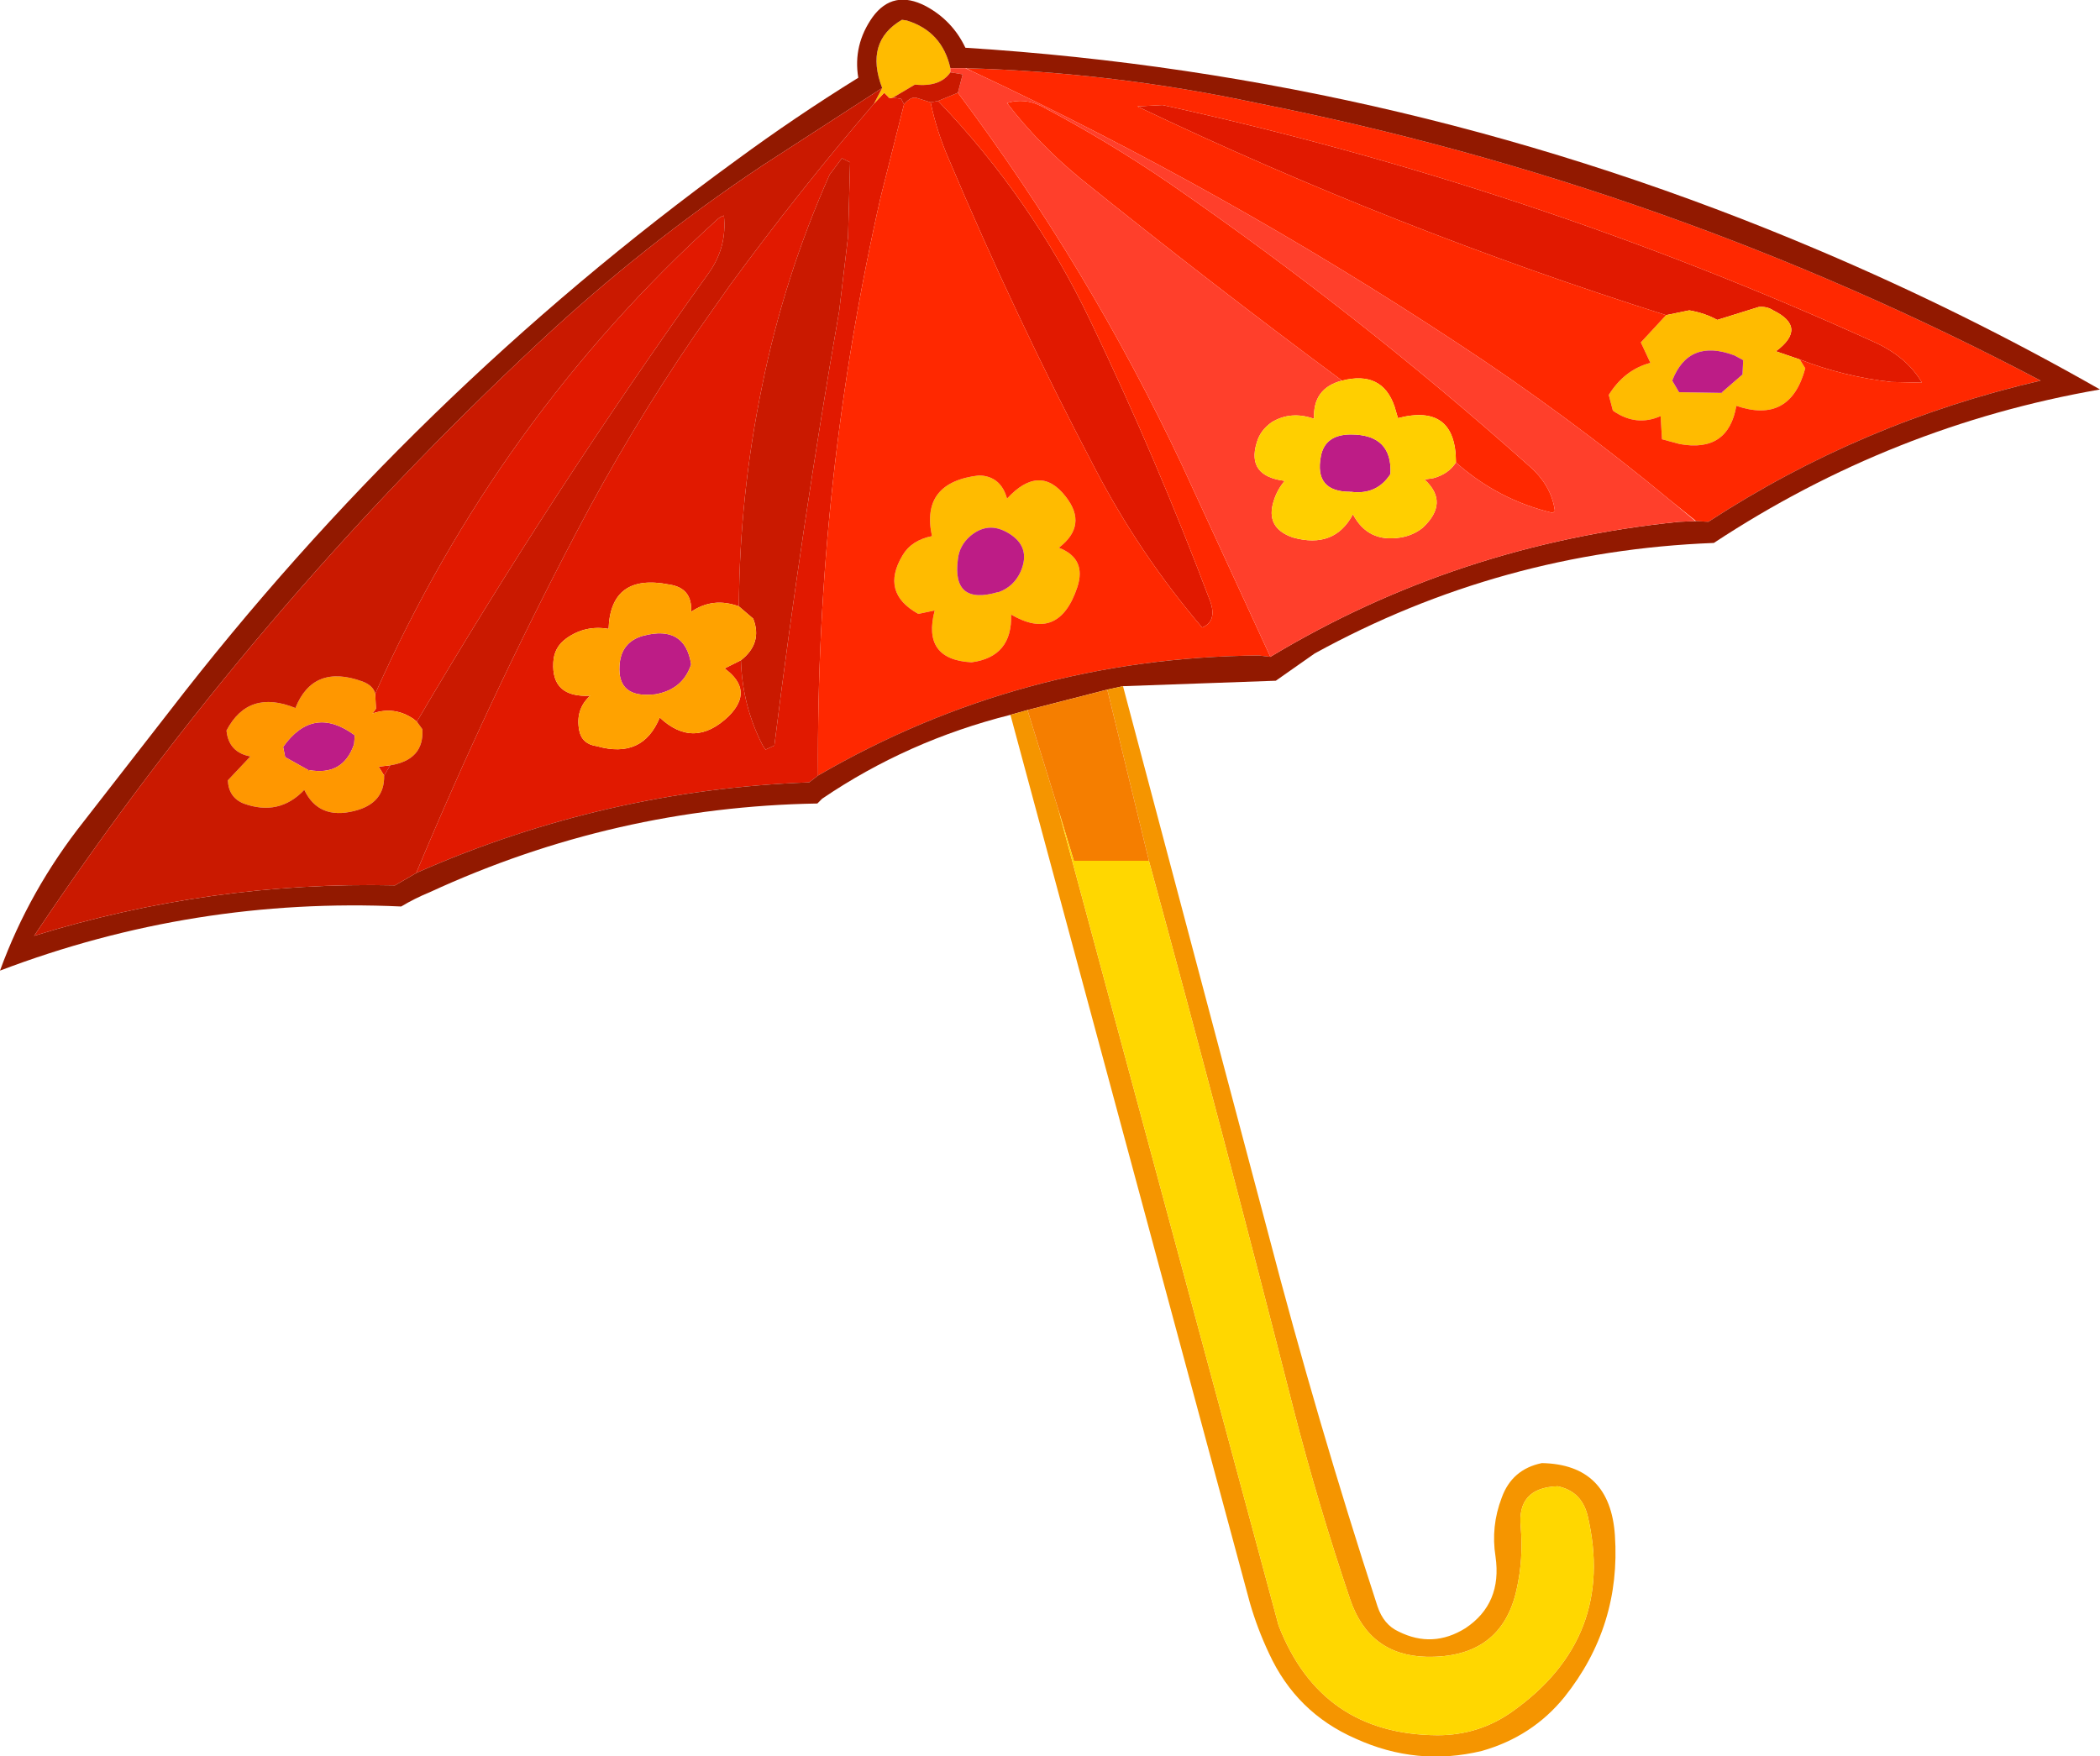
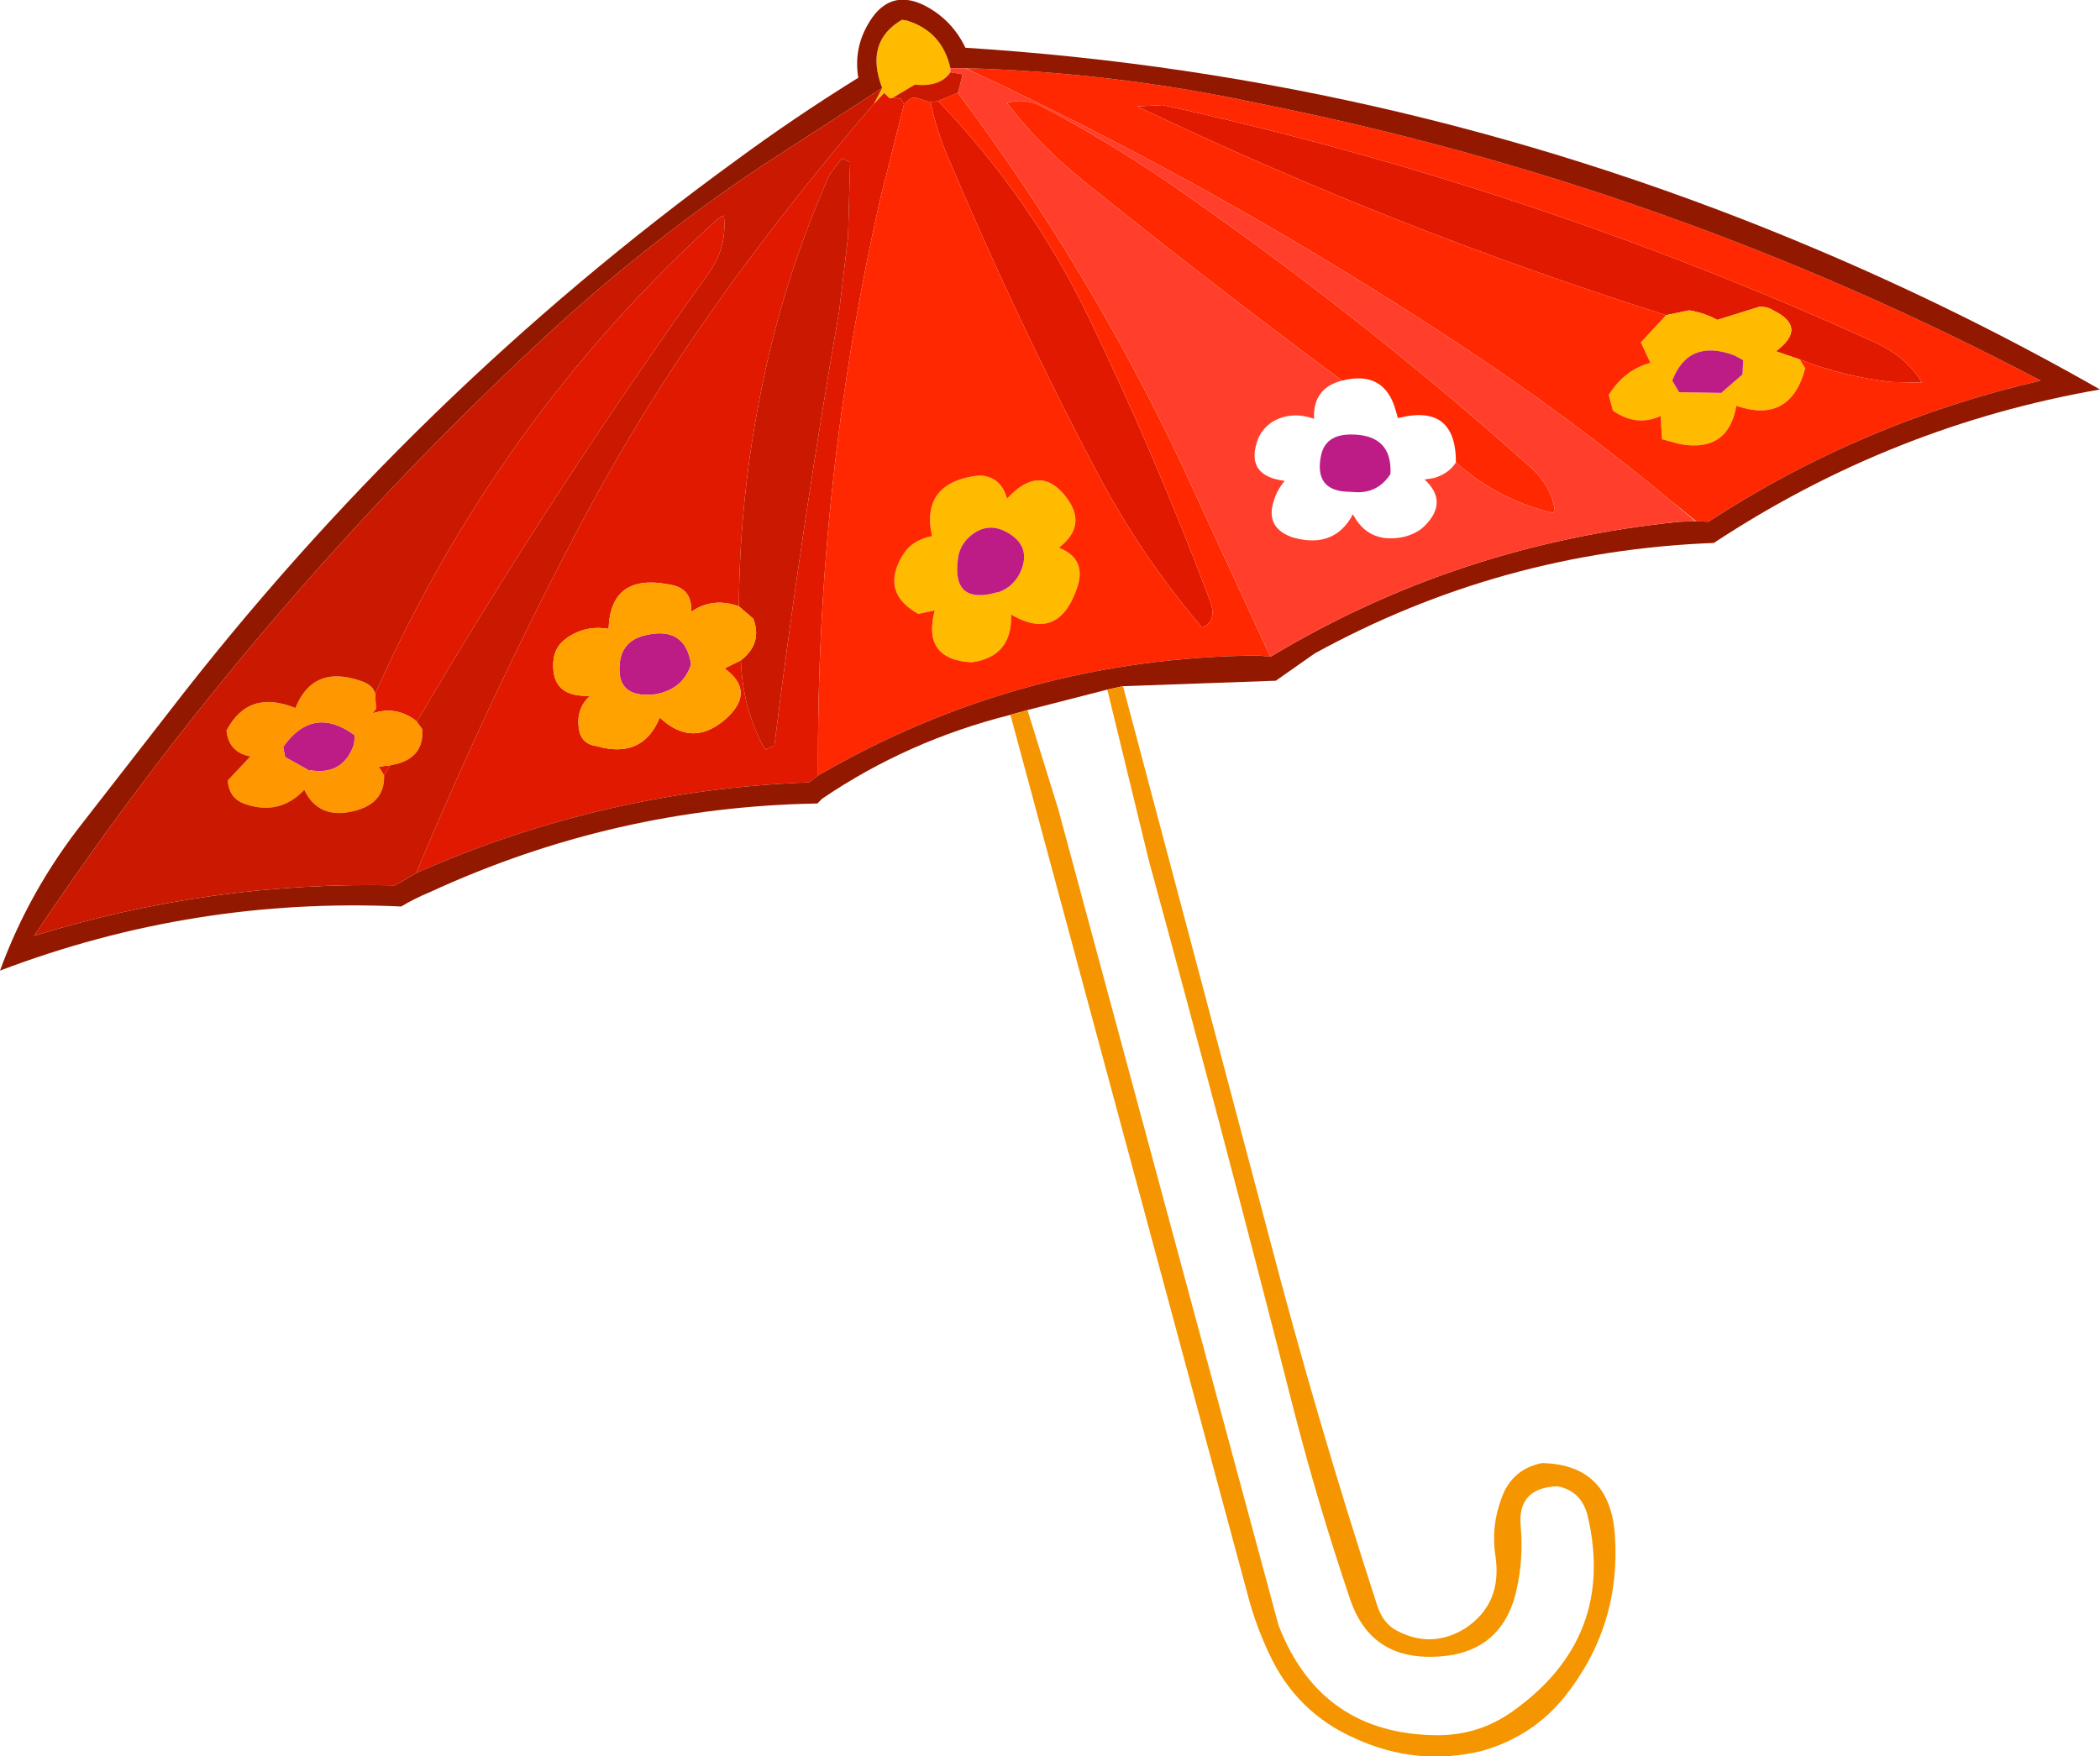
<svg xmlns="http://www.w3.org/2000/svg" height="128.75px" width="153.9px">
  <g transform="matrix(1.0, 0.0, 0.0, 1.0, 0.0, 0.05)">
    <path d="M131.9 26.3 L130.15 25.7 Q132.5 23.95 129.95 22.7 129.5 22.4 128.9 22.45 L125.85 23.4 Q124.95 22.9 123.8 22.7 L122.1 23.05 Q102.2 16.75 83.35 7.75 L85.2 7.65 Q112.1 13.55 137.3 25.0 139.75 26.1 140.85 28.0 L138.6 27.95 Q135.1 27.55 131.9 26.3 M59.95 56.8 L59.3 57.3 Q44.35 57.85 30.6 63.9 L30.5 63.95 Q35.85 51.15 42.2 39.05 46.15 31.5 50.9 24.55 L53.5 20.85 Q58.55 13.95 64.05 7.55 L64.8 6.75 65.15 7.1 65.1 7.15 65.2 7.15 65.45 7.1 66.05 7.2 66.25 7.6 64.55 14.35 Q59.8 35.25 59.95 56.8 M68.75 7.35 Q75.65 14.55 79.9 23.45 84.75 33.55 88.7 44.05 89.2 45.5 88.1 45.95 83.5 40.55 80.2 34.2 74.4 23.15 69.55 11.65 68.65 9.6 68.2 7.45 L68.75 7.35 M54.3 48.35 Q54.4 51.7 55.9 54.6 L56.1 54.9 56.75 54.6 Q58.75 38.55 61.5 22.75 L62.15 17.3 62.3 11.85 61.7 11.55 60.8 12.75 Q57.45 20.3 55.85 28.25 54.2 36.25 54.15 44.4 52.25 43.7 50.65 44.8 50.75 43.05 49.05 42.8 44.75 41.95 44.6 46.05 42.9 45.75 41.5 46.75 40.6 47.4 40.55 48.5 40.4 51.1 43.25 50.95 42.15 51.95 42.45 53.5 42.65 54.5 43.75 54.65 47.1 55.6 48.35 52.55 50.85 54.9 53.4 52.45 55.3 50.55 53.1 48.95 L54.3 48.35 M27.5 50.8 Q36.45 30.65 52.55 16.05 52.75 15.85 53.05 15.75 53.3 18.05 51.95 19.95 40.5 35.95 30.55 52.85 L30.3 52.65 Q28.9 51.7 27.3 52.25 L27.55 51.9 27.5 50.8 M28.6 56.05 L28.15 56.8 27.75 56.15 28.6 56.05 M48.0 50.85 L48.0 50.9 47.95 50.85 48.0 50.85" fill="#e11900" fill-rule="evenodd" stroke="none" />
    <path d="M122.1 23.05 L123.8 22.7 Q124.95 22.9 125.85 23.4 L128.9 22.45 Q129.5 22.4 129.95 22.7 132.5 23.95 130.15 25.7 L131.9 26.3 132.3 26.95 Q131.2 31.05 127.25 29.7 126.65 33.15 123.1 32.5 L121.8 32.15 121.7 30.45 Q119.9 31.25 118.2 30.05 L117.9 28.9 Q119.05 27.05 120.95 26.55 L120.25 25.05 122.1 23.05 M126.2 28.7 L127.7 27.4 127.75 26.35 127.1 26.0 Q123.75 24.75 122.55 27.85 L123.05 28.7 126.15 28.75 126.25 28.8 126.2 28.7 M64.65 6.4 Q63.35 3.0 66.1 1.4 L66.45 1.45 Q69.05 2.25 69.65 4.95 L69.65 5.25 Q68.9 6.35 67.05 6.15 L65.45 7.1 65.2 7.15 65.15 7.1 64.8 6.75 64.05 7.55 64.65 6.4 M78.1 36.35 Q79.75 38.45 77.6 40.1 79.65 40.9 78.95 43.0 77.6 47.05 74.1 45.0 74.2 48.1 71.2 48.5 67.55 48.3 68.5 44.7 L67.3 44.95 Q64.5 43.4 66.15 40.65 66.8 39.55 68.3 39.25 67.45 35.3 71.75 34.8 73.35 34.85 73.8 36.5 76.2 33.9 78.1 36.35 M73.2 43.35 Q74.3 42.95 74.8 41.85 75.6 40.0 73.85 39.0 72.4 38.15 71.1 39.25 70.3 39.95 70.2 40.95 69.75 44.35 73.15 43.35 L73.2 43.4 73.2 43.35" fill="#ffbb00" fill-rule="evenodd" stroke="none" />
    <path d="M131.9 26.3 Q135.1 27.55 138.6 27.95 L140.85 28.0 Q139.75 26.1 137.3 25.0 112.1 13.55 85.2 7.65 L83.35 7.75 Q102.2 16.75 122.1 23.05 L120.25 25.05 120.95 26.55 Q119.05 27.05 117.9 28.9 L118.2 30.05 Q119.9 31.25 121.7 30.45 L121.8 32.15 123.1 32.5 Q126.65 33.15 127.25 29.7 131.2 31.05 132.3 26.95 L131.9 26.3 M126.2 28.7 L126.25 28.8 126.15 28.75 126.2 28.7 M70.8 4.95 Q81.6 5.25 92.1 7.5 122.3 13.5 149.55 27.85 136.4 30.9 125.2 38.2 L124.3 38.15 122.5 36.7 Q114.9 30.4 106.65 25.0 89.65 13.8 71.3 5.2 L70.8 4.95 M93.1 48.1 L92.25 48.0 Q74.85 48.15 59.95 56.8 59.8 35.25 64.55 14.35 L66.25 7.6 Q66.8 6.95 67.25 7.15 L68.2 7.45 Q68.65 9.6 69.55 11.65 74.4 23.15 80.2 34.2 83.5 40.55 88.1 45.95 89.2 45.5 88.7 44.05 84.75 33.55 79.9 23.45 75.65 14.55 68.75 7.35 L70.2 6.75 Q79.8 19.55 86.65 34.1 L93.1 48.1 M98.35 27.85 Q88.7 20.7 79.2 13.05 76.1 10.5 73.8 7.5 75.1 7.1 76.35 7.75 81.1 10.25 85.65 13.35 99.5 22.9 112.0 34.05 113.7 35.5 113.95 37.4 L113.8 37.55 Q109.8 36.6 106.7 33.85 106.7 29.5 102.45 30.6 L102.2 29.75 Q101.3 27.1 98.35 27.85 M78.1 36.35 Q76.2 33.9 73.8 36.5 73.35 34.85 71.75 34.8 67.45 35.3 68.3 39.25 66.8 39.55 66.15 40.65 64.5 43.4 67.3 44.95 L68.5 44.7 Q67.55 48.3 71.2 48.5 74.2 48.1 74.1 45.0 77.6 47.05 78.95 43.0 79.65 40.9 77.6 40.1 79.75 38.45 78.1 36.35 M73.2 43.35 L73.2 43.4 73.15 43.35 73.2 43.35" fill="#ff2800" fill-rule="evenodd" stroke="none" />
    <path d="M126.15 28.75 L123.05 28.7 122.55 27.85 Q123.75 24.75 127.1 26.0 L127.75 26.35 127.7 27.4 126.2 28.7 126.15 28.75 M98.95 36.0 Q96.3 36.0 96.8 33.4 97.1 31.8 99.0 31.8 102.05 31.8 101.9 34.7 100.9 36.25 99.0 36.0 L98.95 36.0 M47.95 50.85 Q45.25 51.15 45.4 48.75 45.5 47.0 47.15 46.55 50.2 45.75 50.65 48.65 50.05 50.5 48.0 50.85 L47.95 50.85 M73.15 43.35 Q69.75 44.35 70.2 40.95 70.3 39.95 71.1 39.25 72.4 38.15 73.85 39.0 75.6 40.0 74.8 41.85 74.3 42.95 73.2 43.35 L73.15 43.35 M22.6 56.4 L20.9 55.45 20.75 54.7 Q22.95 51.6 26.0 53.85 L25.95 54.5 Q25.15 56.85 22.65 56.4 L22.6 56.4" fill="#bd1c86" fill-rule="evenodd" stroke="none" />
    <path d="M124.3 38.15 L125.2 38.2 Q136.4 30.9 149.55 27.85 122.3 13.5 92.1 7.5 81.6 5.25 70.8 4.95 L70.75 4.95 69.65 4.95 Q69.05 2.25 66.45 1.45 L66.1 1.4 Q63.35 3.0 64.65 6.4 L55.85 12.1 Q47.15 17.9 39.5 25.05 18.45 44.7 2.5 68.55 15.4 64.55 28.95 64.85 L30.5 63.95 30.6 63.9 Q44.35 57.85 59.3 57.3 L59.95 56.8 Q74.85 48.15 92.25 48.0 L93.1 48.1 Q106.8 39.85 123.05 38.2 L124.25 38.15 124.3 38.15 M74.05 52.35 Q66.5 54.25 60.25 58.5 L59.9 58.85 Q45.05 59.1 31.5 65.35 30.4 65.8 29.4 66.4 14.2 65.7 0.0 71.1 2.15 65.2 6.15 60.15 L12.45 52.05 Q30.3 28.9 53.95 11.7 58.3 8.5 62.9 5.65 62.5 3.25 63.95 1.2 65.45 -0.85 67.85 0.4 69.8 1.45 70.75 3.45 103.2 5.5 133.3 18.3 143.9 22.8 153.9 28.5 138.65 31.15 125.6 39.75 110.0 40.35 96.35 47.85 L93.5 49.85 82.3 50.25 81.15 50.5 75.3 52.0 74.05 52.35" fill="#921900" fill-rule="evenodd" stroke="none" />
    <path d="M124.25 38.15 L123.05 38.2 Q106.8 39.85 93.1 48.1 L86.65 34.1 Q79.8 19.55 70.2 6.75 L70.55 5.4 69.65 5.25 69.65 4.95 70.75 4.95 71.3 5.2 Q89.65 13.8 106.65 25.0 114.9 30.4 122.5 36.7 L124.25 38.15 M98.35 27.85 Q96.2 28.4 96.3 30.65 94.6 30.05 93.2 30.9 92.35 31.5 92.1 32.4 91.35 34.85 94.15 35.2 93.6 35.85 93.35 36.65 92.7 38.65 94.75 39.35 97.8 40.2 99.15 37.65 100.25 39.75 102.65 39.35 103.55 39.2 104.25 38.65 106.25 36.8 104.4 35.1 L105.05 35.0 Q106.15 34.7 106.7 33.85 109.8 36.6 113.8 37.55 L113.95 37.4 Q113.7 35.5 112.0 34.05 99.5 22.9 85.65 13.35 81.1 10.25 76.35 7.75 75.1 7.1 73.8 7.5 76.1 10.5 79.2 13.05 88.7 20.7 98.35 27.85 M99.0 36.0 L99.0 36.1 98.95 36.0 99.0 36.0" fill="#ff3f2b" fill-rule="evenodd" stroke="none" />
-     <path d="M106.7 33.85 Q106.15 34.7 105.05 35.0 L104.4 35.1 Q106.25 36.8 104.25 38.65 103.55 39.2 102.65 39.35 100.25 39.75 99.15 37.65 97.8 40.2 94.75 39.35 92.7 38.65 93.35 36.65 93.6 35.85 94.15 35.2 91.35 34.85 92.1 32.4 92.35 31.5 93.2 30.9 94.6 30.05 96.3 30.65 96.2 28.4 98.35 27.85 101.3 27.1 102.2 29.75 L102.45 30.6 Q106.7 29.5 106.7 33.85 M98.95 36.0 L99.0 36.1 99.0 36.0 Q100.9 36.25 101.9 34.7 102.05 31.8 99.0 31.8 97.1 31.8 96.8 33.4 96.3 36.0 98.95 36.0" fill="#ffcf00" fill-rule="evenodd" stroke="none" />
    <path d="M82.3 50.25 L92.95 90.4 Q96.55 104.2 100.95 117.7 101.4 119.05 102.5 119.55 105.0 120.8 107.4 119.3 110.1 117.5 109.6 114.05 109.25 111.85 110.05 109.75 110.8 107.65 113.0 107.2 118.0 107.3 118.35 112.5 118.8 119.15 114.65 124.35 112.3 127.25 108.6 128.3 103.85 129.45 99.35 127.4 95.0 125.5 93.0 121.15 92.15 119.35 91.6 117.45 L74.05 52.35 75.3 52.0 77.55 59.25 93.7 119.1 Q96.8 127.1 105.35 127.15 108.4 127.15 110.85 125.4 118.45 120.0 116.35 111.05 115.9 109.25 114.15 108.9 111.15 109.0 111.45 111.9 111.65 114.2 111.15 116.45 110.05 121.5 104.55 121.4 100.35 121.3 98.95 117.2 96.6 110.25 94.8 103.25 89.7 83.2 84.2 63.05 L81.15 50.5 82.3 50.25" fill="#f59500" fill-rule="evenodd" stroke="none" />
-     <path d="M75.3 52.0 L81.15 50.5 84.2 63.05 78.7 63.05 77.55 59.25 75.3 52.0" fill="#f57e00" fill-rule="evenodd" stroke="none" />
    <path d="M30.55 52.85 L30.95 53.4 Q31.1 55.65 28.6 56.05 L27.75 56.15 28.15 56.8 Q28.2 58.85 25.95 59.4 23.35 60.05 22.3 57.85 20.45 59.8 17.85 58.85 16.75 58.4 16.7 57.15 L18.35 55.4 Q16.75 55.1 16.6 53.5 18.2 50.45 21.65 51.85 22.95 48.6 26.55 49.9 27.35 50.2 27.5 50.8 L27.55 51.9 27.3 52.25 Q28.9 51.7 30.3 52.65 L30.55 52.85 M22.65 56.4 Q25.15 56.85 25.95 54.5 L26.0 53.85 Q22.95 51.6 20.75 54.7 L20.9 55.45 22.6 56.4 22.6 56.5 22.65 56.4" fill="#ff9700" fill-rule="evenodd" stroke="none" />
    <path d="M30.5 63.95 L28.95 64.85 Q15.4 64.55 2.5 68.55 18.45 44.7 39.5 25.05 47.15 17.9 55.85 12.1 L64.65 6.4 64.05 7.55 Q58.55 13.95 53.5 20.85 L50.9 24.55 Q46.15 31.5 42.2 39.05 35.85 51.15 30.5 63.95 M68.75 7.35 L68.2 7.45 67.25 7.15 Q66.8 6.95 66.25 7.6 L66.05 7.2 65.45 7.1 67.05 6.15 Q68.9 6.35 69.65 5.25 L70.55 5.4 70.2 6.75 68.75 7.35 M65.15 7.1 L65.2 7.15 65.1 7.15 65.15 7.1 M54.15 44.4 Q54.2 36.25 55.85 28.25 57.45 20.3 60.8 12.75 L61.7 11.55 62.3 11.85 62.15 17.3 61.5 22.75 Q58.75 38.55 56.75 54.6 L56.1 54.9 55.9 54.6 Q54.4 51.7 54.3 48.35 55.9 47.1 55.2 45.3 L54.15 44.4 M30.55 52.85 Q40.5 35.95 51.95 19.95 53.3 18.05 53.05 15.75 52.75 15.85 52.55 16.05 36.45 30.65 27.5 50.8 27.35 50.2 26.55 49.9 22.95 48.6 21.65 51.85 18.2 50.45 16.6 53.5 16.75 55.1 18.35 55.4 L16.7 57.15 Q16.75 58.4 17.85 58.85 20.45 59.8 22.3 57.85 23.35 60.05 25.95 59.4 28.2 58.85 28.15 56.8 L28.6 56.05 Q31.1 55.65 30.95 53.4 L30.55 52.85 M22.65 56.4 L22.6 56.5 22.6 56.4 22.65 56.4" fill="#ca1900" fill-rule="evenodd" stroke="none" />
    <path d="M54.3 48.35 L53.1 48.95 Q55.3 50.55 53.4 52.45 50.85 54.9 48.35 52.55 47.1 55.6 43.75 54.65 42.65 54.5 42.45 53.5 42.15 51.95 43.25 50.95 40.4 51.1 40.55 48.5 40.6 47.4 41.5 46.75 42.9 45.75 44.6 46.05 44.75 41.95 49.05 42.8 50.75 43.05 50.65 44.8 52.25 43.7 54.15 44.4 L55.2 45.3 Q55.9 47.1 54.3 48.35 M48.0 50.85 Q50.05 50.5 50.65 48.65 50.2 45.75 47.15 46.55 45.5 47.0 45.4 48.75 45.25 51.15 47.95 50.85 L48.0 50.9 48.0 50.85" fill="#ffa200" fill-rule="evenodd" stroke="none" />
-     <path d="M84.2 63.05 Q89.7 83.2 94.8 103.25 96.6 110.25 98.95 117.2 100.35 121.3 104.55 121.4 110.05 121.5 111.15 116.45 111.65 114.2 111.45 111.9 111.15 109.0 114.15 108.9 115.9 109.25 116.35 111.05 118.45 120.0 110.85 125.4 108.4 127.15 105.35 127.15 96.8 127.1 93.7 119.1 L77.55 59.25 78.7 63.05 84.2 63.05" fill="#ffd700" fill-rule="evenodd" stroke="none" />
  </g>
</svg>